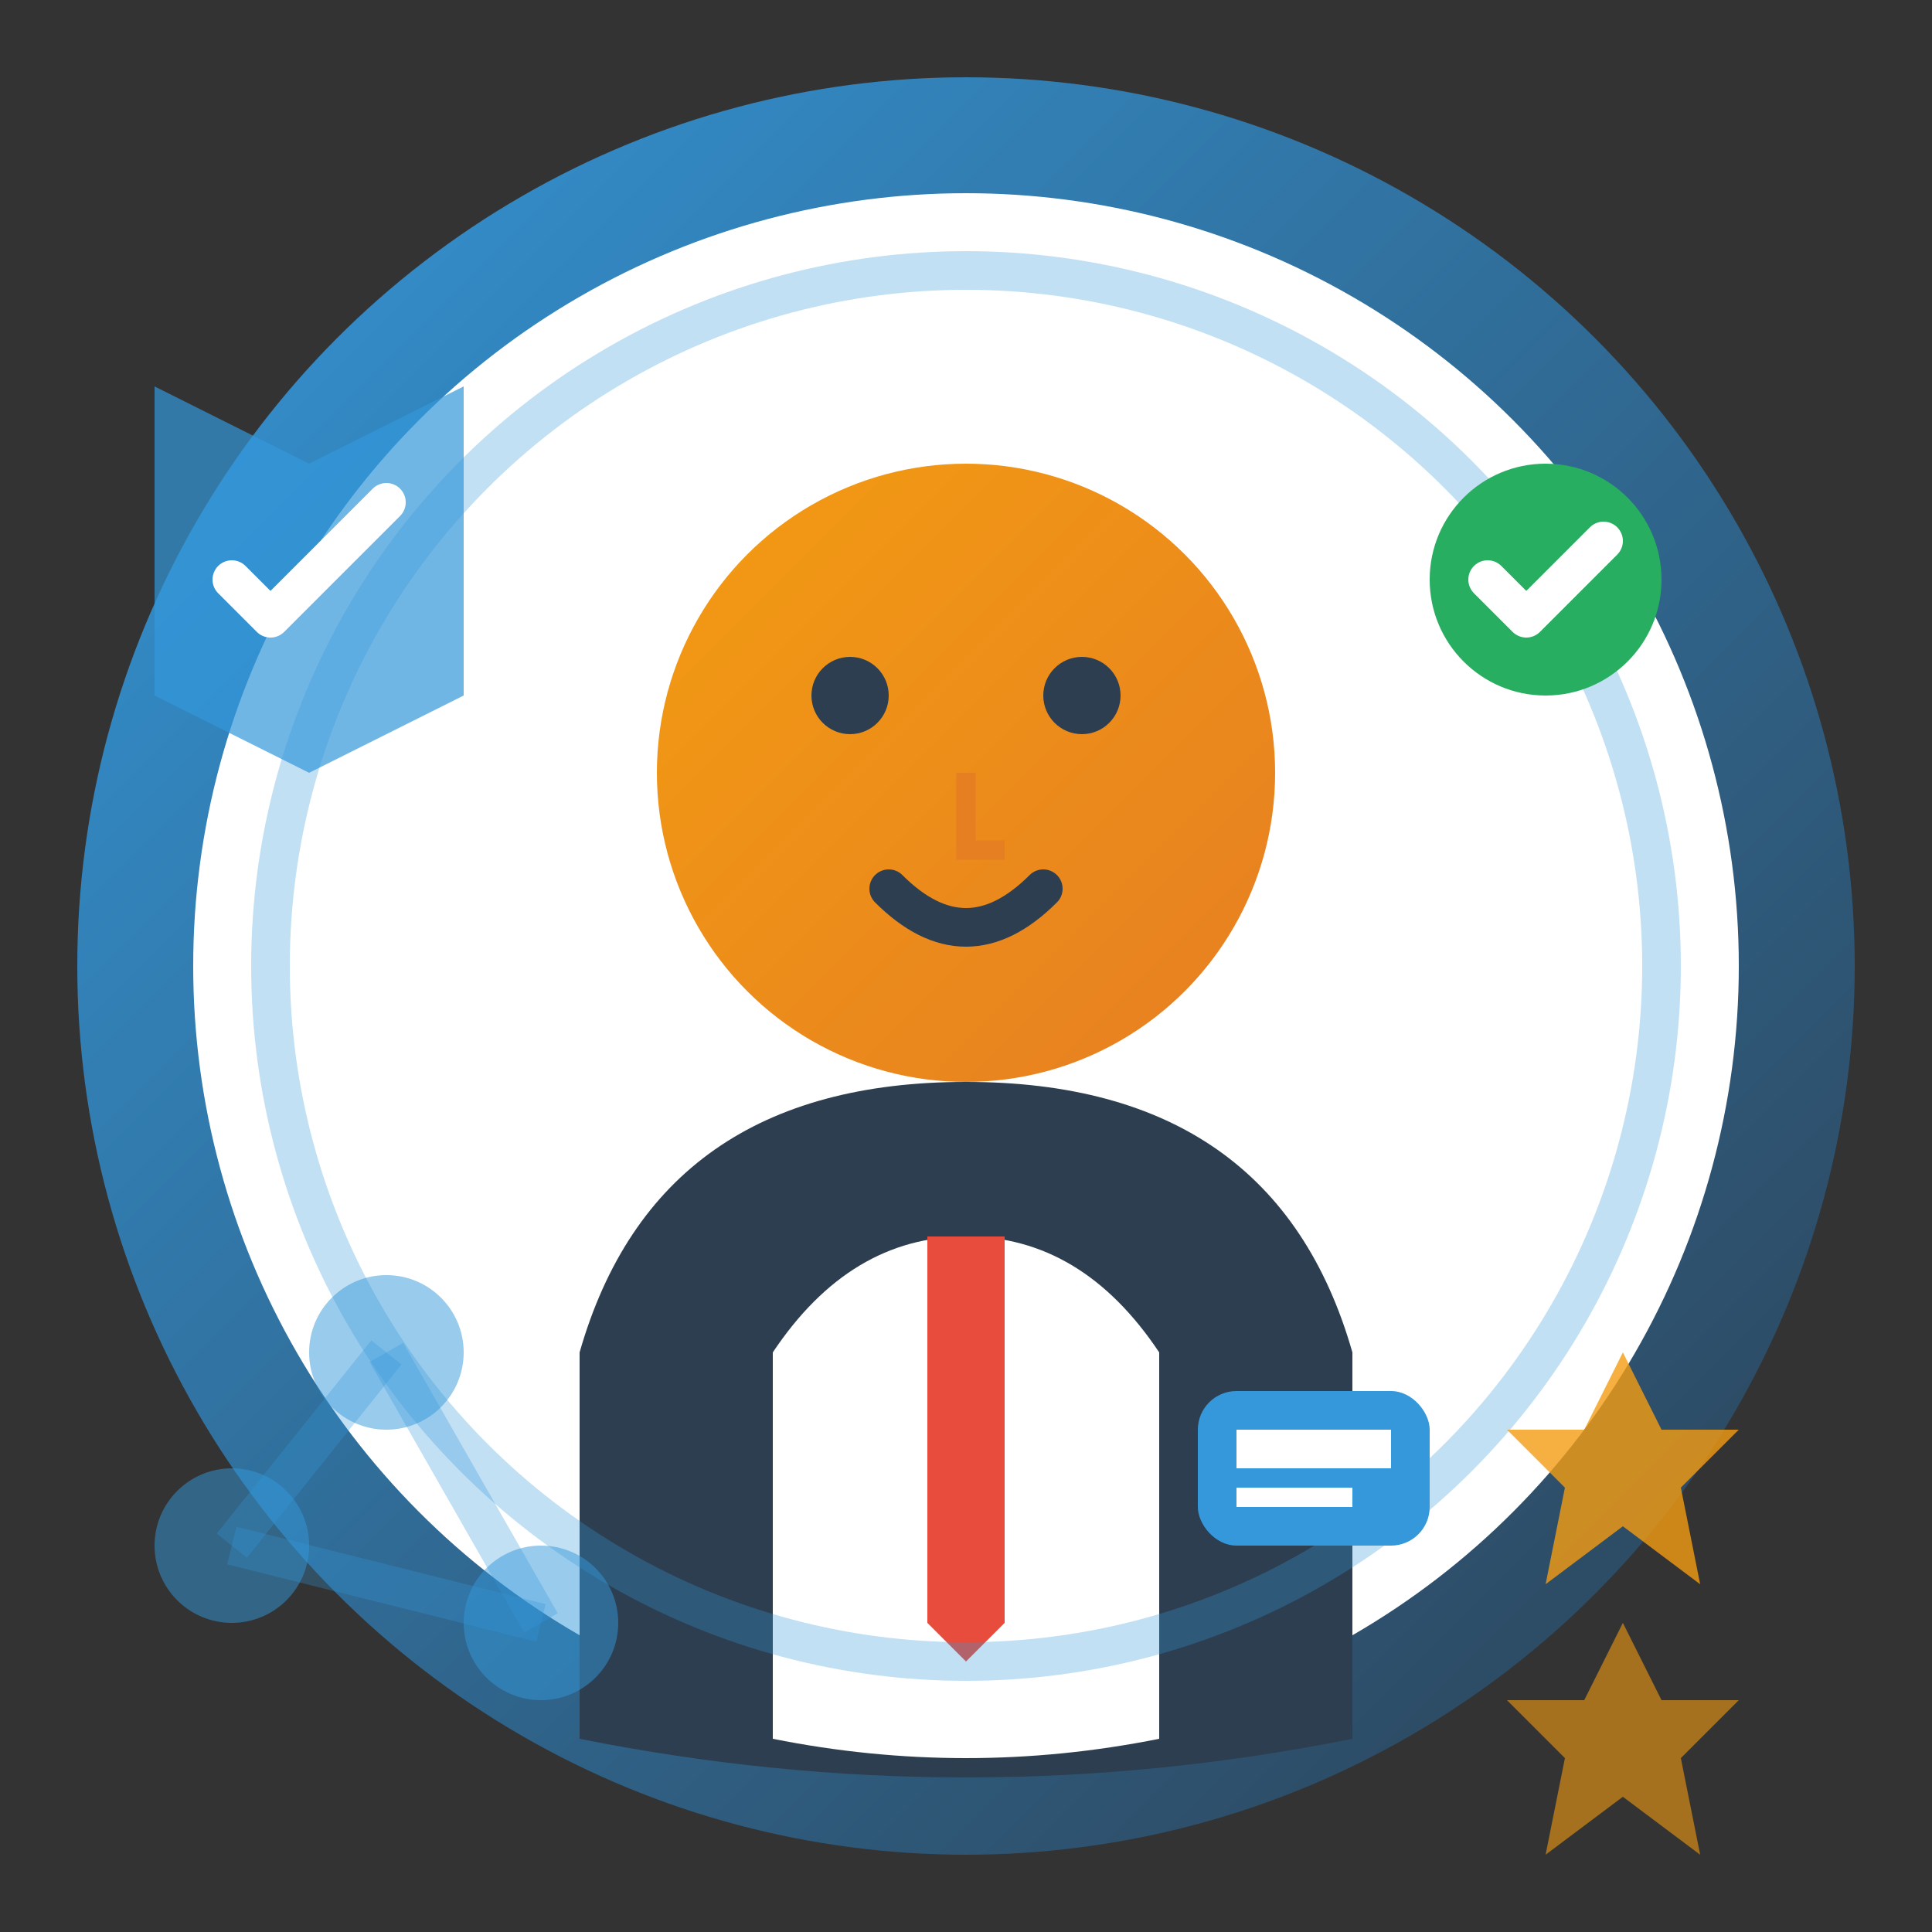
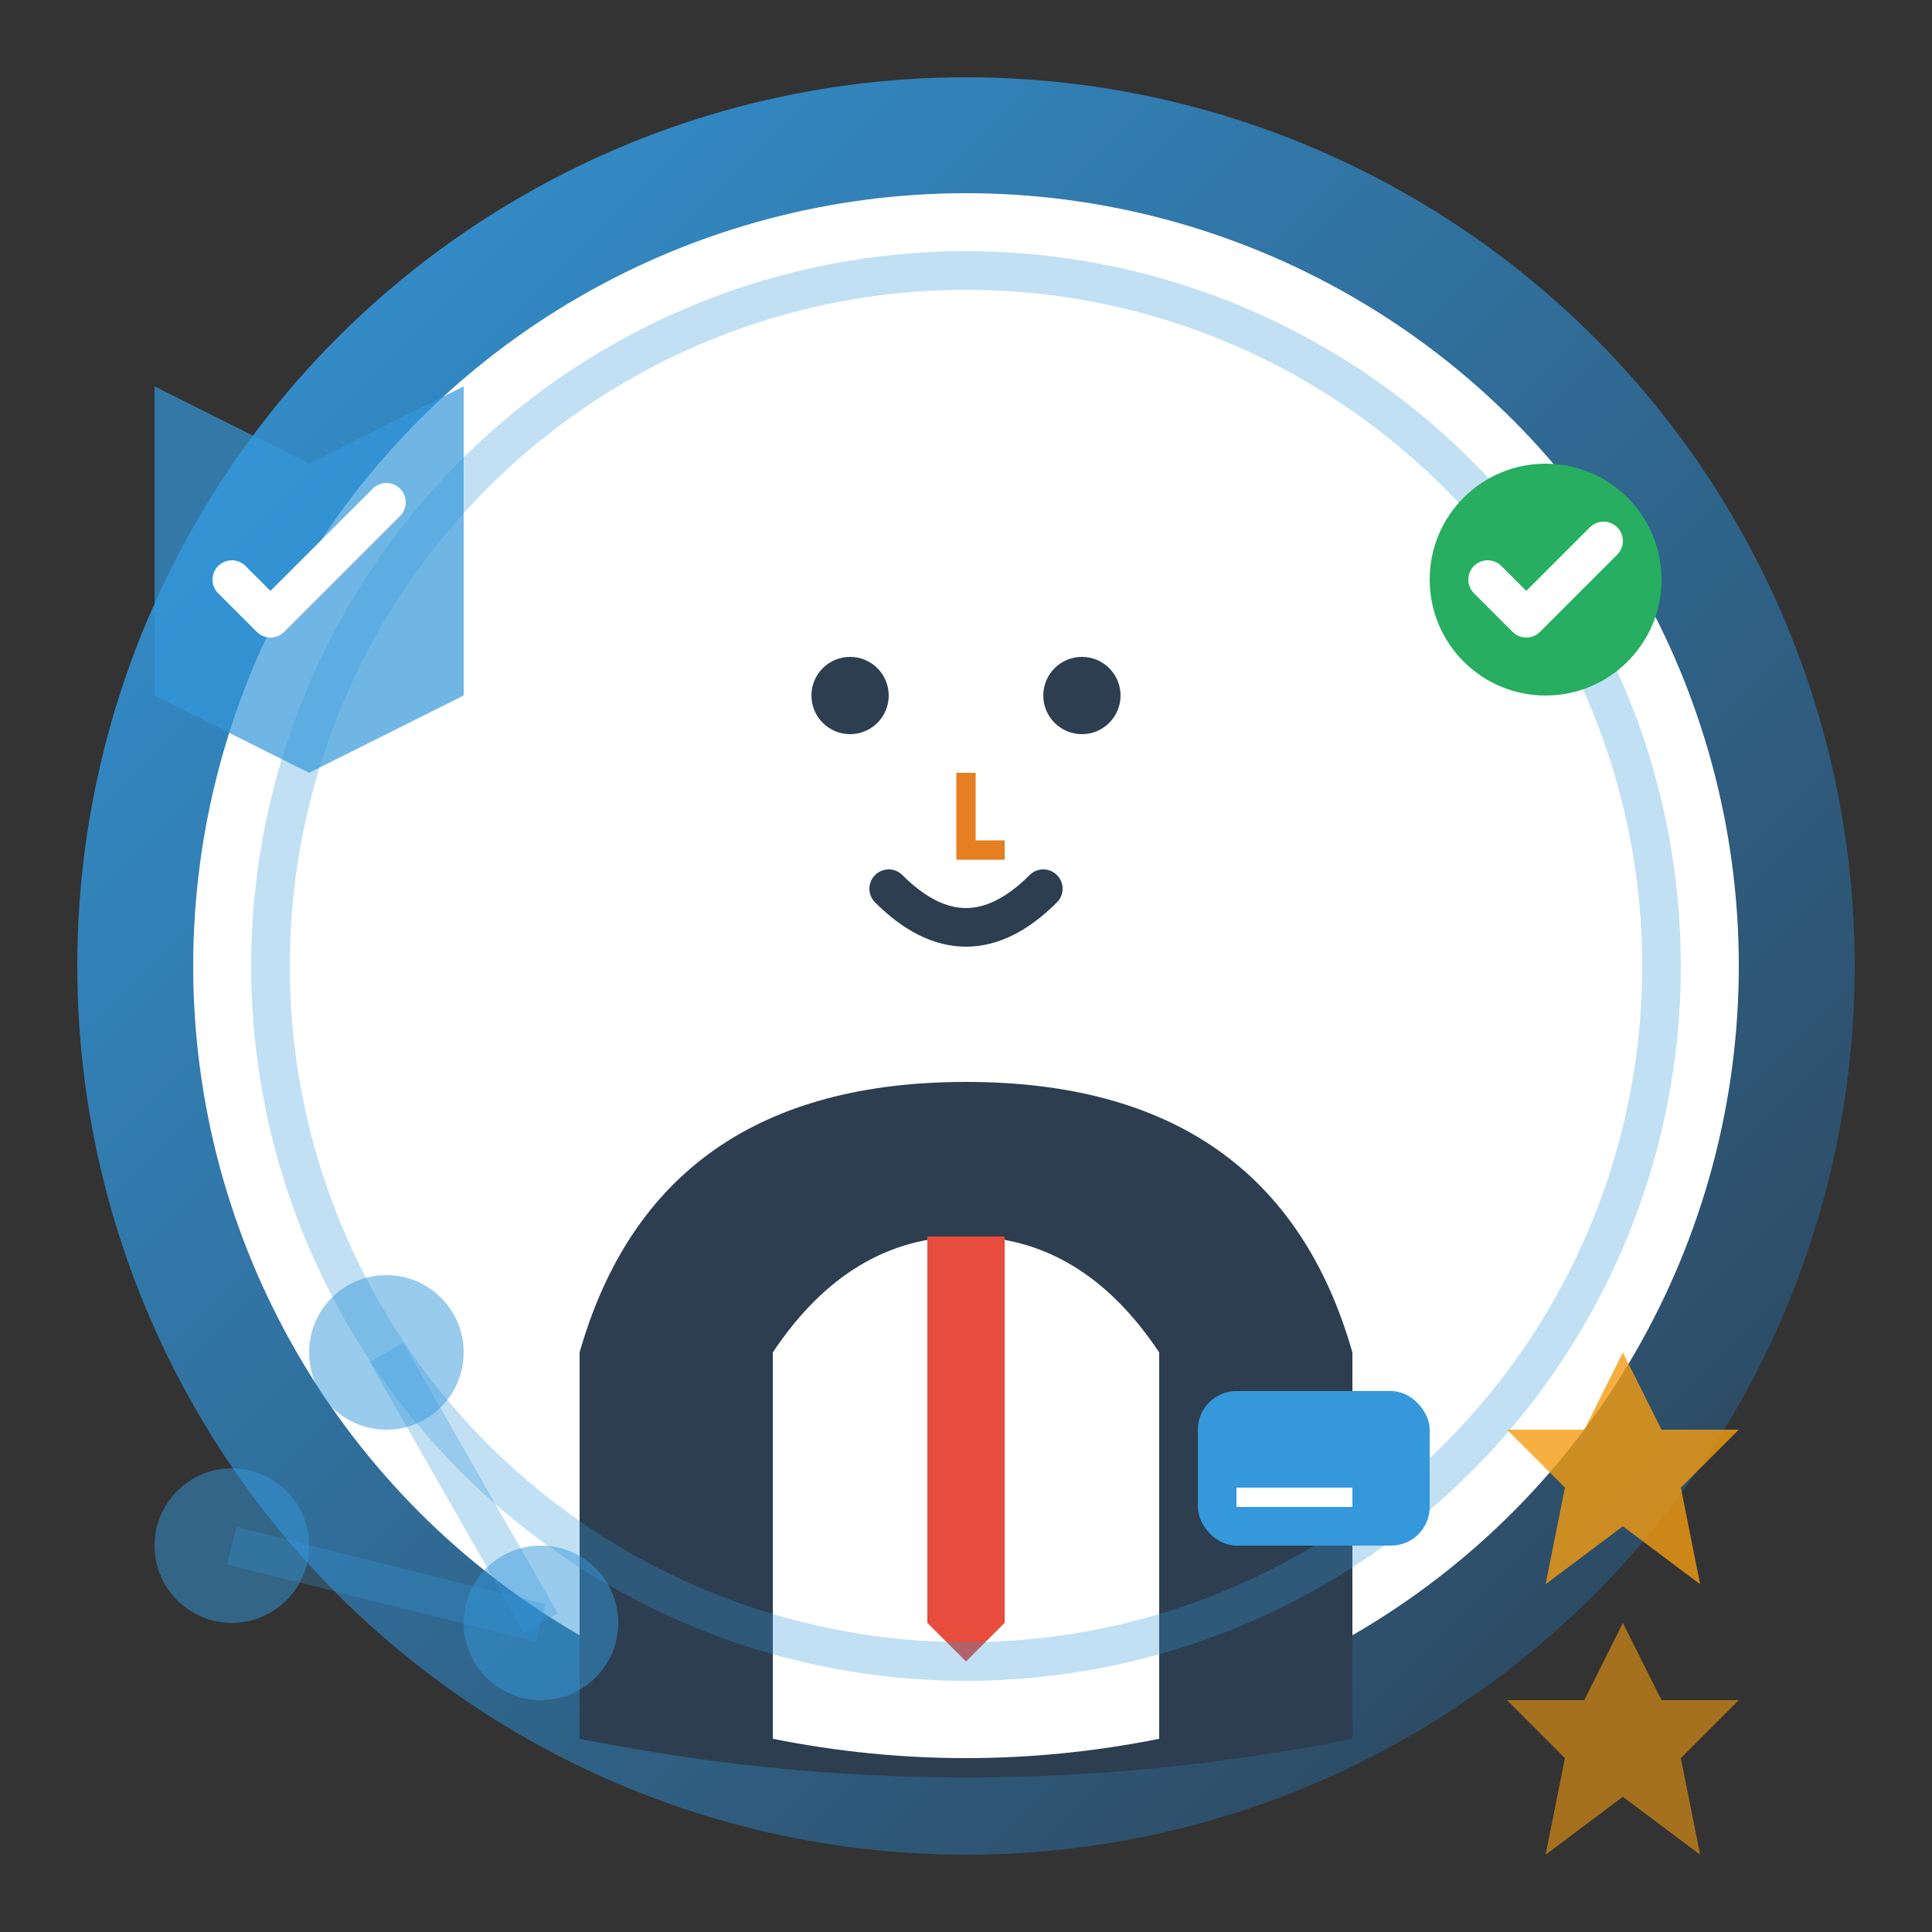
<svg xmlns="http://www.w3.org/2000/svg" width="50" height="50" viewBox="0 0 50 50" fill="none">
  <rect x="0" y="0" width="50" height="50" fill="#333333" stroke="none" />
  <defs>
    <linearGradient id="avatarGradient" x1="0%" y1="0%" x2="100%" y2="100%">
      <stop offset="0%" style="stop-color:#3498db;stop-opacity:1" />
      <stop offset="100%" style="stop-color:#2c3e50;stop-opacity:1" />
    </linearGradient>
    <linearGradient id="faceGradient" x1="0%" y1="0%" x2="100%" y2="100%">
      <stop offset="0%" style="stop-color:#f39c12;stop-opacity:1" />
      <stop offset="100%" style="stop-color:#e67e22;stop-opacity:1" />
    </linearGradient>
  </defs>
  <circle cx="25" cy="25" r="23" fill="url(#avatarGradient)" />
  <circle cx="25" cy="25" r="20" fill="white" />
-   <circle cx="25" cy="20" r="8" fill="url(#faceGradient)" />
  <circle cx="22" cy="18" r="1" fill="#2c3e50" />
  <circle cx="28" cy="18" r="1" fill="#2c3e50" />
  <path d="M25 20 L25 22 L26 22" stroke="#e67e22" stroke-width="0.5" fill="none" />
  <path d="M23 23 Q25 25 27 23" stroke="#2c3e50" stroke-width="1" fill="none" stroke-linecap="round" />
  <path d="M15 35 Q17 28 25 28 Q33 28 35 35 L35 45 Q25 47 15 45 Z" fill="#2c3e50" />
  <path d="M20 35 Q22 32 25 32 Q28 32 30 35 L30 45 Q25 46 20 45 Z" fill="white" />
  <path d="M24 32 L24 42 L25 43 L26 42 L26 32" fill="#e74c3c" />
  <rect x="31" y="36" width="6" height="4" rx="1" fill="#3498db" />
-   <rect x="32" y="37" width="4" height="1" fill="white" />
  <rect x="32" y="38.5" width="3" height="0.5" fill="white" />
  <circle cx="25" cy="25" r="18" fill="none" stroke="#3498db" stroke-width="1" opacity="0.3" />
  <circle cx="40" cy="15" r="3" fill="#27ae60" />
  <path d="M38.5 15 L39.5 16 L41.5 14" stroke="white" stroke-width="1" stroke-linecap="round" stroke-linejoin="round" fill="none" />
  <path d="M8 12 L12 10 L12 18 L8 20 L4 18 L4 10 Z" fill="#3498db" opacity="0.7" />
  <path d="M6 15 L7 16 L10 13" stroke="white" stroke-width="1" stroke-linecap="round" stroke-linejoin="round" fill="none" />
  <path d="M42 35 L43 37 L45 37 L43.5 38.5 L44 41 L42 39.5 L40 41 L40.5 38.5 L39 37 L41 37 Z" fill="#f39c12" opacity="0.8" />
  <path d="M42 42 L43 44 L45 44 L43.5 45.5 L44 48 L42 46.5 L40 48 L40.5 45.5 L39 44 L41 44 Z" fill="#f39c12" opacity="0.6" />
  <circle cx="10" cy="35" r="2" fill="#3498db" opacity="0.5" />
  <circle cx="6" cy="40" r="2" fill="#3498db" opacity="0.5" />
  <circle cx="14" cy="42" r="2" fill="#3498db" opacity="0.5" />
-   <line x1="10" y1="35" x2="6" y2="40" stroke="#3498db" stroke-width="1" opacity="0.3" />
  <line x1="10" y1="35" x2="14" y2="42" stroke="#3498db" stroke-width="1" opacity="0.3" />
  <line x1="6" y1="40" x2="14" y2="42" stroke="#3498db" stroke-width="1" opacity="0.3" />
</svg>